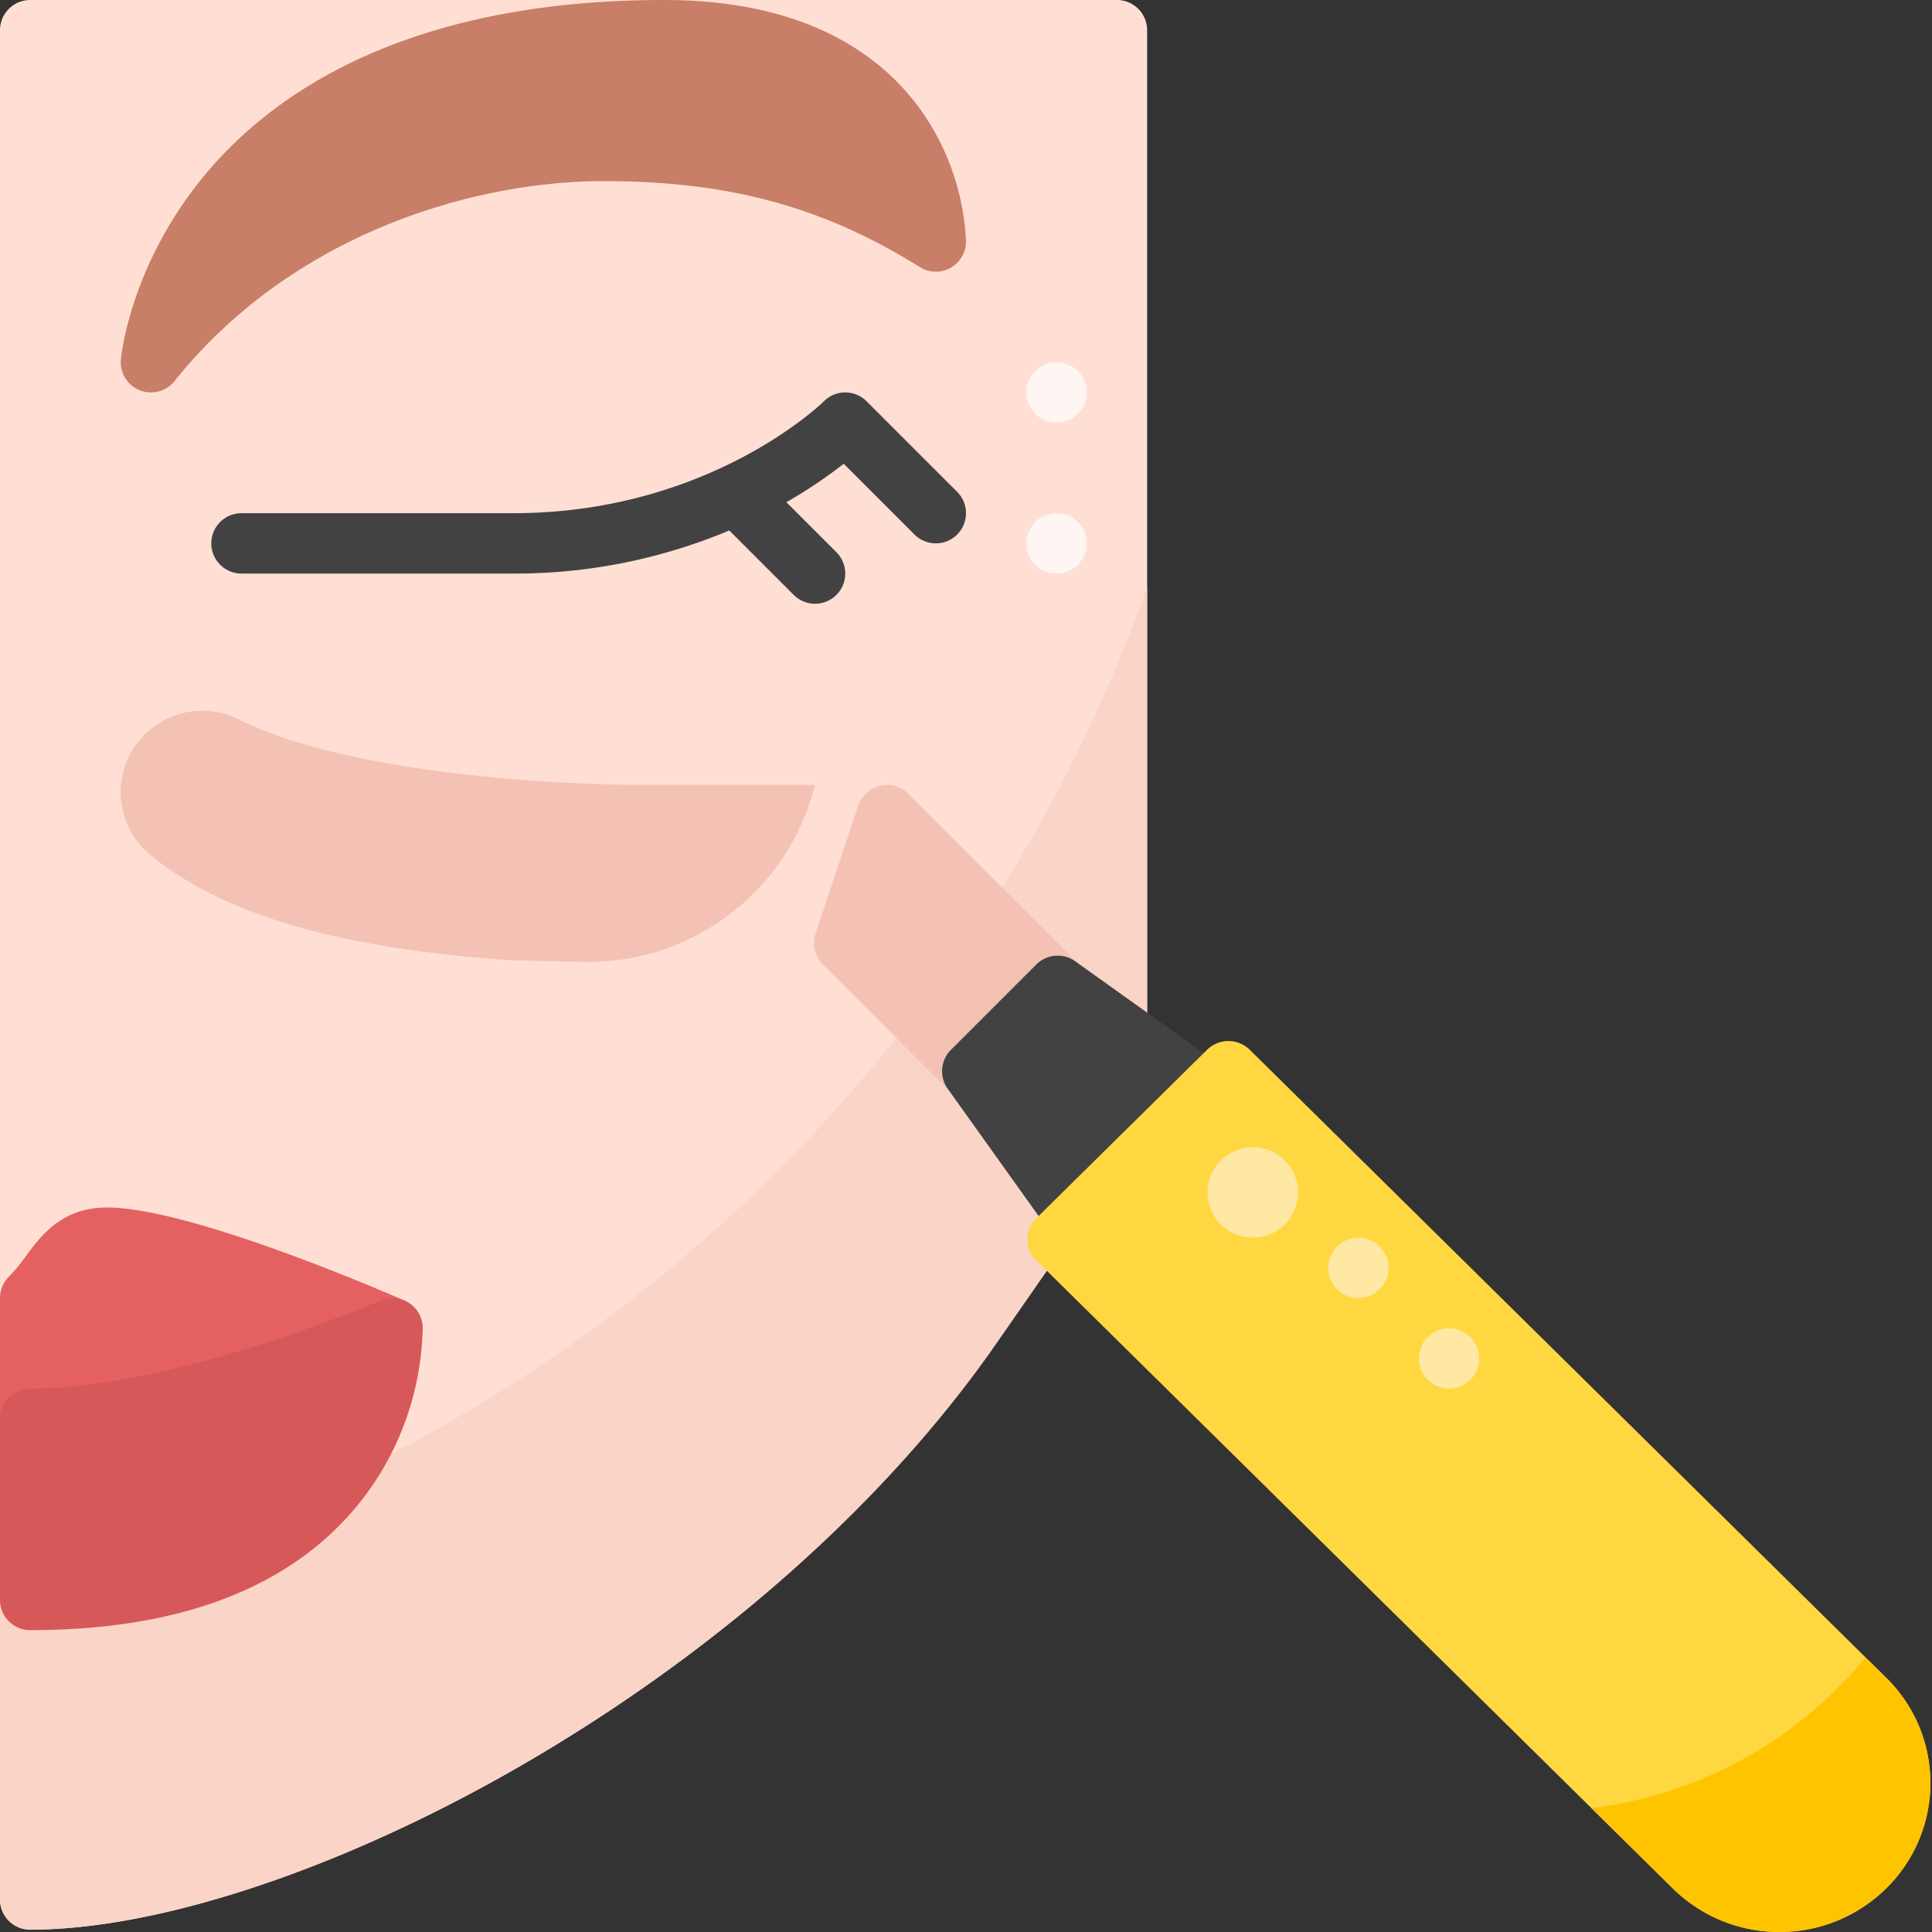
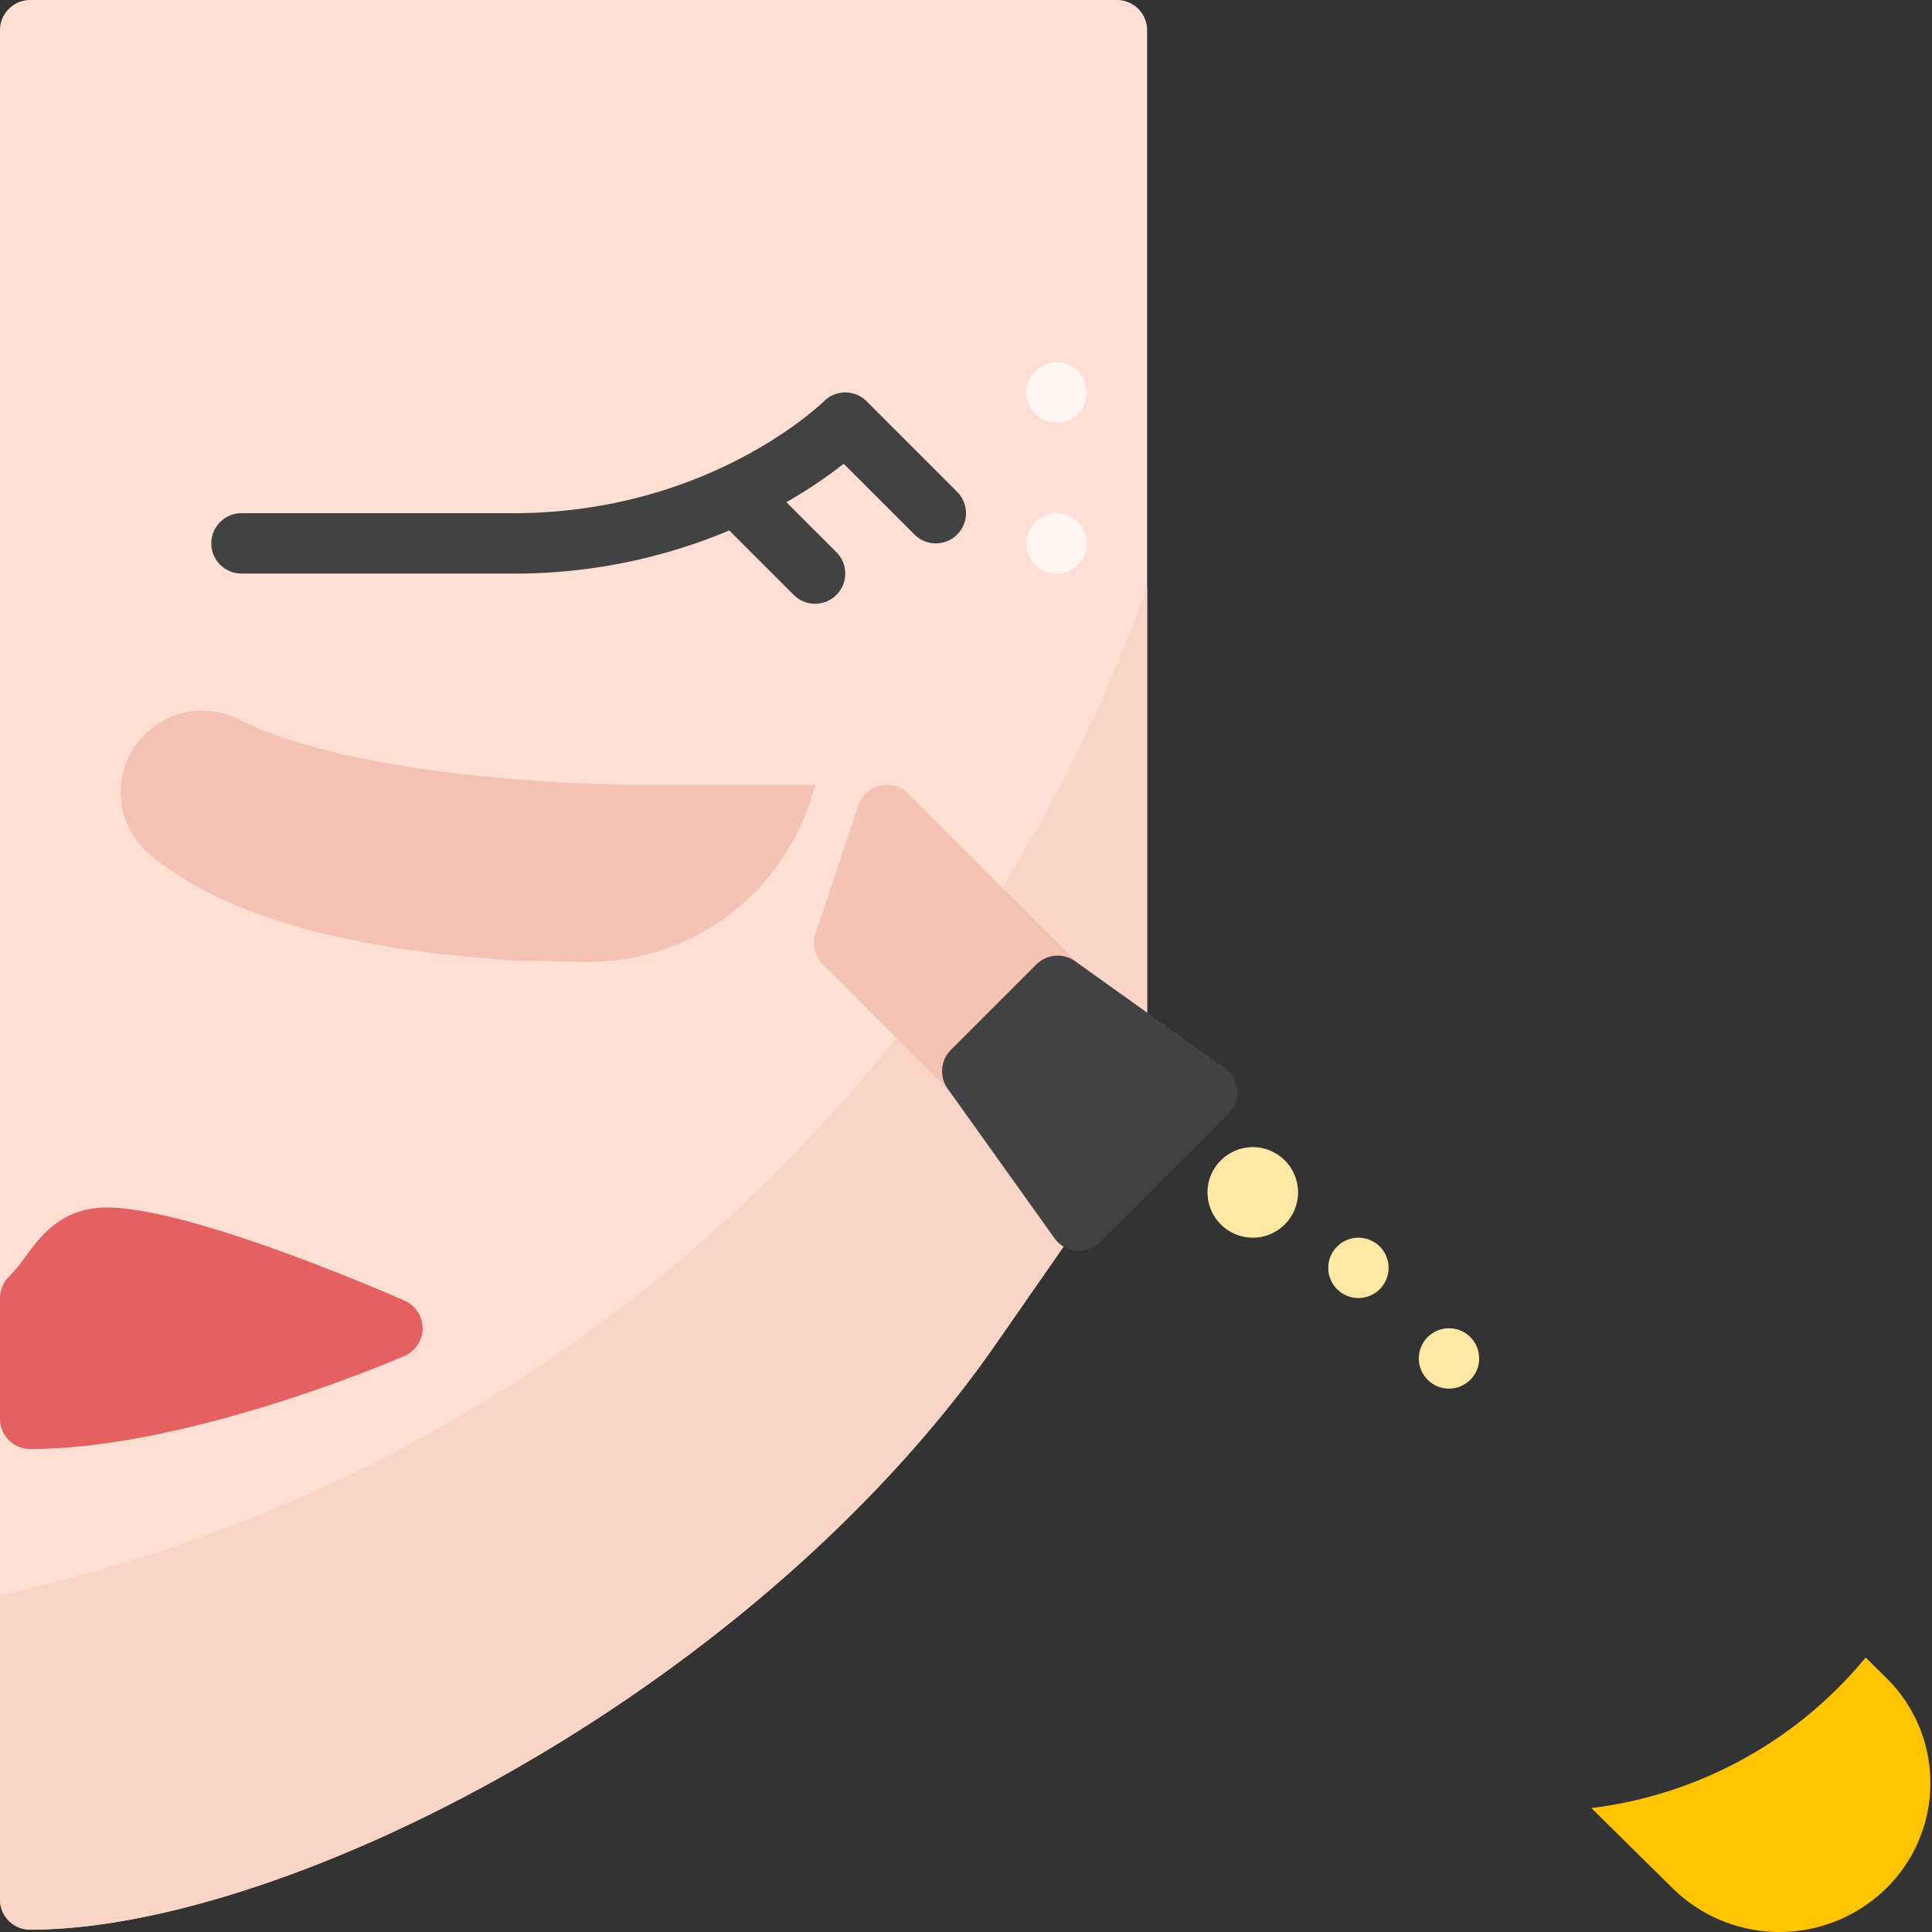
<svg xmlns="http://www.w3.org/2000/svg" height="512" viewBox="0 0 512 512" width="512">
  <rect x="0" y="0" width="512" height="512" fill="#333333" stroke="none" />
  <g id="Beauty_Concealer_Face" data-name="Beauty Concealer Face">
    <g id="Flat">
      <path d="m8 511.38a8 8 0 0 1 -8-8v-495.38a8 8 0 0 1 8-8h288a8 8 0 0 1 8 8v288a8 8 0 0 1 -1.431 4.566l-38.59 55.52c-29.206 42.044-73.879 81.734-125.803 111.754-47.15 27.26-95.814 43.54-130.176 43.54z" fill="#ffdfd4" />
      <path d="m0 422.67v80.71a8 8 0 0 0 8 8c34.362 0 83.026-16.276 130.176-43.54 51.919-30.02 96.6-69.71 125.8-111.754l38.59-55.52a8 8 0 0 0 1.434-4.566v-140.425c-47.784 134.193-162.515 236.625-304 267.095z" fill="#f9d4c7" />
      <path d="m257.662 291.882a8 8 0 0 1 -5.657-2.343l-33.941-33.939a8 8 0 0 1 -1.933-8.187l11.314-33.941a8 8 0 0 1 13.246-3.127l45.255 45.255a8 8 0 0 1 0 11.314l-22.627 22.627a8 8 0 0 1 -5.657 2.341z" fill="#f4c2b5" />
      <path d="m253.657 130.343-24-24a8 8 0 0 0 -11.314 0c-.3.3-30.259 29.657-82.343 29.657h-72a8 8 0 0 0 0 16h72a146.384 146.384 0 0 0 57.268-11.426c.026.027.049.056.075.083l17 17a8 8 0 0 0 11.314-11.314l-13.257-13.256a125.917 125.917 0 0 0 15.19-10.187l18.753 18.753a8 8 0 0 0 11.314-11.314z" fill="#424242" />
-       <path d="m40 104a8 8 0 0 1 -7.965-8.724c.091-1 2.444-24.715 21.776-48.342 17.516-21.411 52.935-46.934 122.189-46.934 40.8 0 60.44 17.225 69.729 31.674a65.277 65.277 0 0 1 10.271 32.326 8 8 0 0 1 -12.24 6.784c-25.552-15.97-50.602-22.784-83.76-22.784-34.5 0-82.493 13.922-113.753 53a8 8 0 0 1 -6.247 3z" fill="#c97e67" />
      <path d="m8 384a8 8 0 0 1 -8-8v-32a8 8 0 0 1 2.457-5.769 41.3 41.3 0 0 0 4.373-5.306c4.026-5.454 9.542-12.925 21.534-12.925 21.929 0 73.087 22.147 78.848 24.673a8 8 0 0 1 -.027 14.666c-2.321 1.007-57.31 24.661-99.185 24.661z" fill="#e56161" />
-       <path d="m8 432a8 8 0 0 1 -8-8v-48a8 8 0 0 1 8-8c38.53 0 92.278-23.106 92.817-23.339a8 8 0 0 1 11.183 7.339 76.438 76.438 0 0 1 -17.984 47.8c-18.085 21.365-47.025 32.2-86.016 32.2z" fill="#d65858" />
      <path d="m216 208a61.956 61.956 0 0 1 -61.465 46.915l-19.03-.417c-45.483-3.122-75.768-11.906-95.361-27.648a21.6 21.6 0 0 1 23.181-36.185c34.435 17.135 103.975 17.335 104.675 17.335z" fill="#f4c2b5" />
      <path d="m285.947 331.48c-.219 0-.44-.008-.661-.027a8 8 0 0 1 -5.849-3.323l-28.285-39.6a8 8 0 0 1 .853-10.306l22.627-22.624a8 8 0 0 1 10.306-.853l39.6 28.284a8 8 0 0 1 1.008 12.167l-33.946 33.939a8 8 0 0 1 -5.653 2.343z" fill="#424242" />
-       <path d="m471.576 512a40.014 40.014 0 0 1 -28.285-11.561l-168.659-166.425a7.821 7.821 0 0 1 0-11.164l45.255-44.65a8.076 8.076 0 0 1 11.314 0l168.659 166.42a39.1 39.1 0 0 1 0 55.819 40.007 40.007 0 0 1 -28.284 11.561z" fill="#ffd740" />
      <circle cx="280" cy="104" fill="#fff5f2" r="8" />
      <circle cx="280" cy="144" fill="#fff5f2" r="8" />
      <g fill="#ffe7a4">
        <circle cx="332" cy="316" r="12" />
        <circle cx="360" cy="336" r="8" />
        <circle cx="384" cy="360" r="8" />
      </g>
      <path d="m494.418 439.25a111.83 111.83 0 0 1 -72.69 39.911l21.563 21.278a40.38 40.38 0 0 0 56.569 0 39.1 39.1 0 0 0 0-55.819z" fill="#ffc400" />
    </g>
  </g>
</svg>